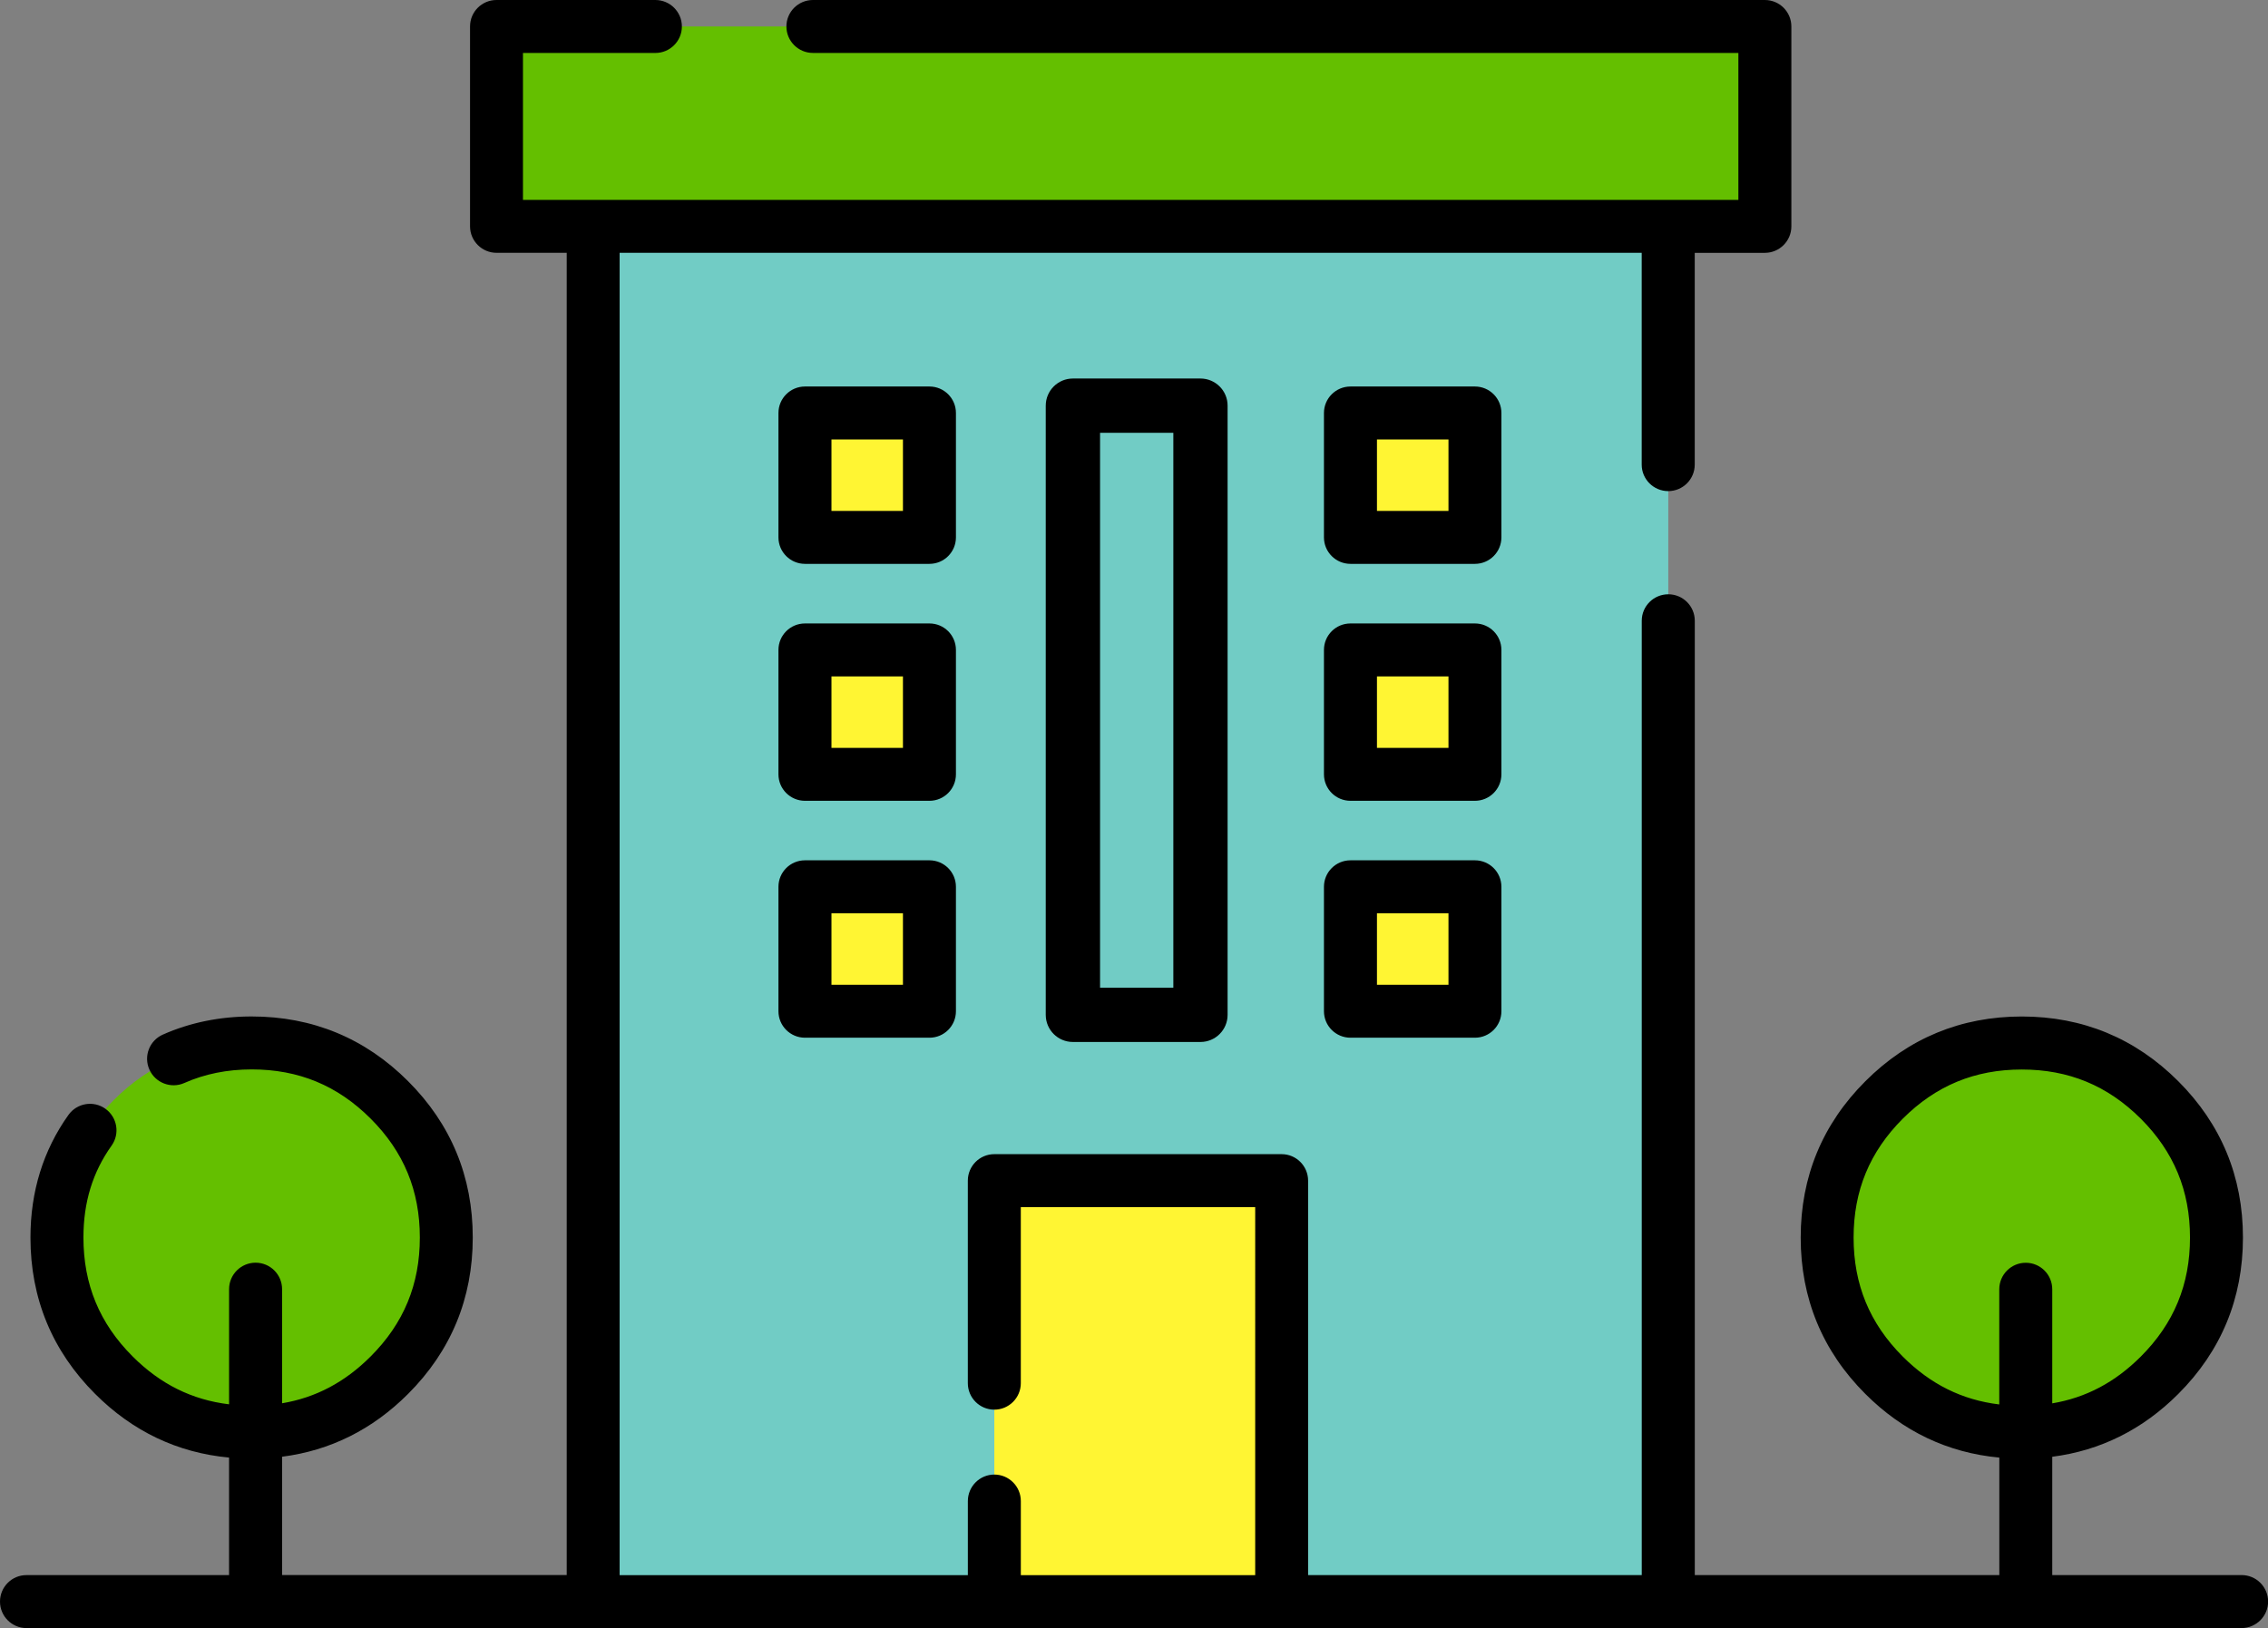
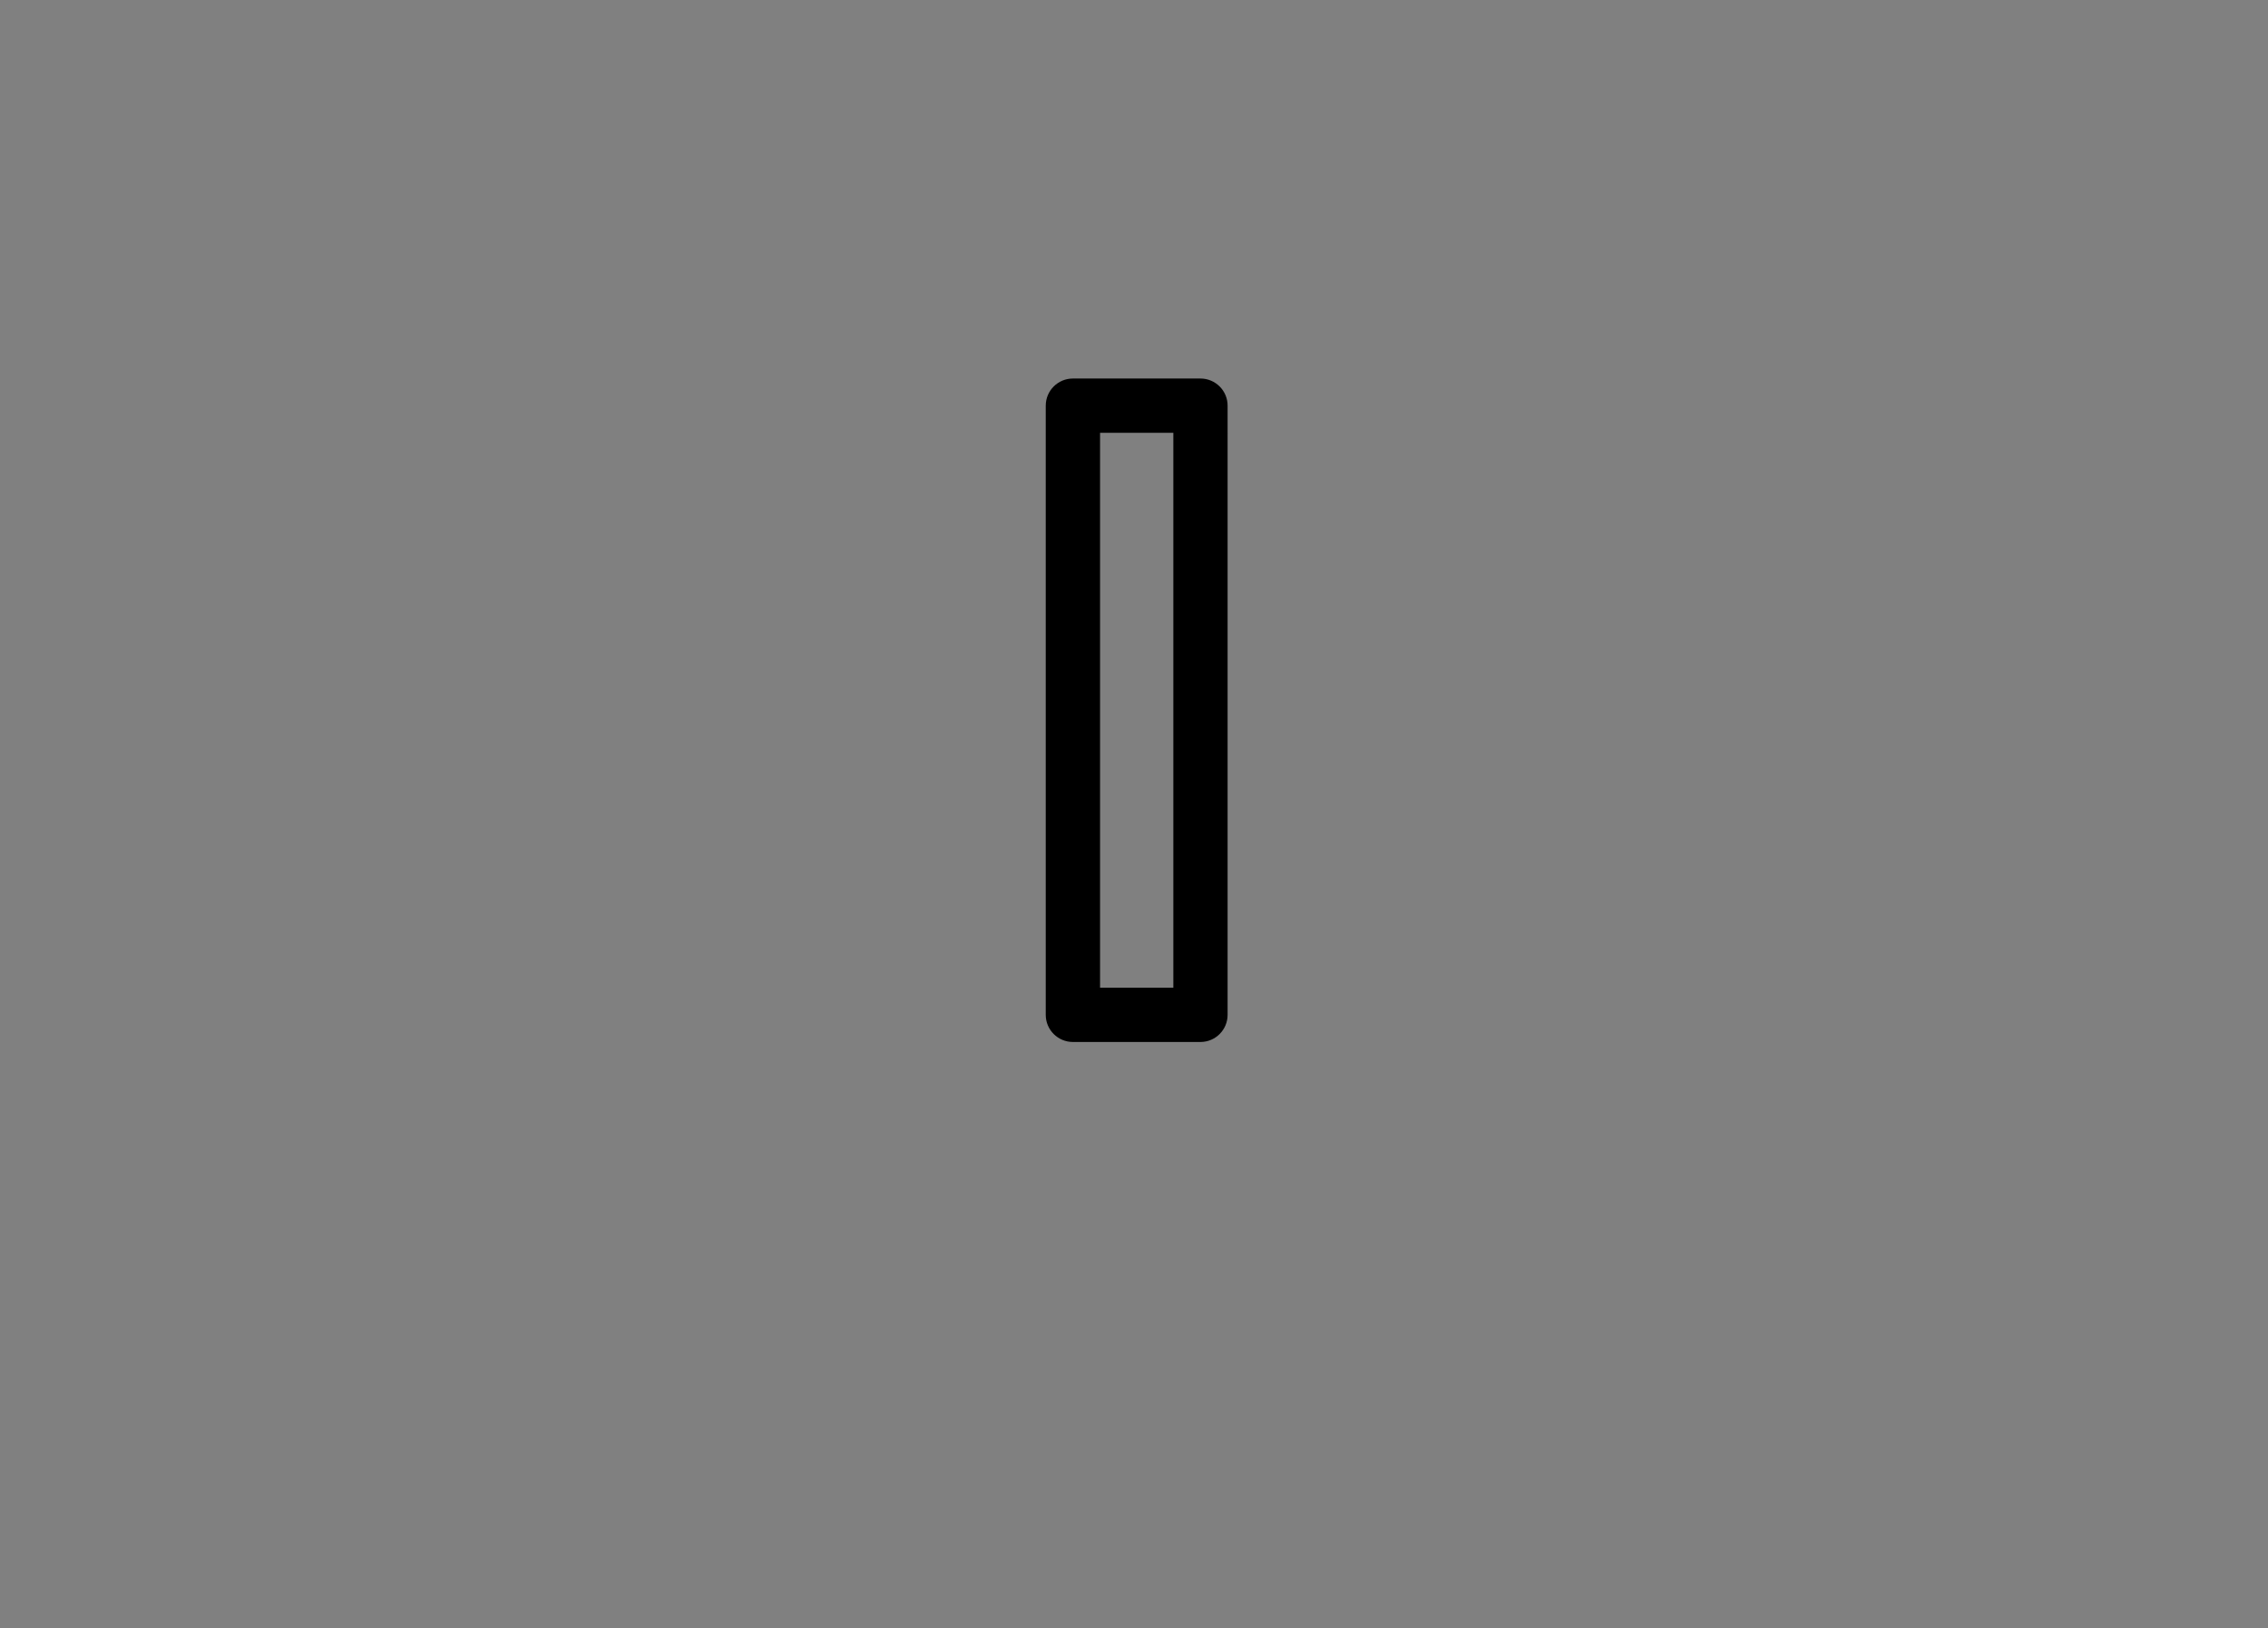
<svg xmlns="http://www.w3.org/2000/svg" version="1.1" id="Layer_1" x="0px" y="0px" width="83.561px" height="60px" viewBox="0 0 83.561 60" enable-background="new 0 0 83.561 60" xml:space="preserve">
  <rect x="0" y="0" width="83.561" height="60" fill="#808080" stroke="none" />
  <g>
    <g>
-       <rect x="18.292" y="0.976" fill="#64BF00" width="46.73" height="7.366" />
-     </g>
+       </g>
    <g>
-       <path fill="#71CCC5" d="M36.634,59.023h-14.78V8.341h39.611v8.78v5.756v36.146H47.219V43.512H36.634v5.463v4.344V59.023z     M61.464,8.341h-39.61H61.464z" />
-     </g>
+       </g>
    <g>
-       <path fill="#64BF00" d="M74.634,52.779v-5.269V52.779c-0.032,0-0.082,0-0.146,0c-1.982,0-3.675-0.698-5.072-2.098    c-1.397-1.396-2.098-3.089-2.098-5.072s0.699-3.674,2.098-5.072c1.397-1.398,3.09-2.098,5.072-2.098    c1.983,0,3.676,0.699,5.073,2.098s2.099,3.089,2.099,5.072s-0.7,3.676-2.099,5.072C78.195,52.049,76.553,52.748,74.634,52.779z     M9.415,52.779v-5.269V52.779c-0.032,0-0.081,0-0.146,0c-1.982,0-3.674-0.698-5.073-2.098c-1.397-1.396-2.098-3.089-2.098-5.072    c0-1.495,0.407-2.813,1.219-3.951c0.229-0.389,0.521-0.766,0.878-1.121c0.65-0.651,1.383-1.154,2.195-1.514    c0.878-0.391,1.837-0.584,2.877-0.584c1.984,0,3.675,0.699,5.074,2.098c1.398,1.398,2.097,3.089,2.097,5.072    s-0.698,3.676-2.097,5.072C12.976,52.049,11.333,52.748,9.415,52.779z" />
-     </g>
+       </g>
    <g>
-       <path fill="#FFF533" d="M49.463,15.22h4.586v4.585h-4.586V15.22z M29.658,19.805V15.22h4.586v4.585H29.658z M34.244,23.952v4.584    h-4.586v-4.584H34.244z M54.049,28.536h-4.586v-4.584h4.586V28.536z M49.463,32.684h4.586v4.584h-4.586V32.684z M29.658,32.684    h4.586v4.584h-4.586V32.684z M36.634,59.023v-5.707v-4.342v-5.464h10.585v15.513H36.634z" />
-     </g>
+       </g>
    <g>
-       <path d="M82.585,60H0.976C0.437,60,0,59.563,0,59.023s0.437-0.976,0.976-0.976h7.463v-4.331c-1.894-0.176-3.55-0.963-4.933-2.346    c-1.582-1.58-2.384-3.52-2.384-5.764c0-1.694,0.471-3.215,1.4-4.518c0.313-0.438,0.922-0.541,1.361-0.227    c0.438,0.313,0.54,0.922,0.228,1.359c-0.698,0.979-1.037,2.086-1.037,3.385c0,1.729,0.592,3.164,1.812,4.383    c1.019,1.02,2.188,1.601,3.554,1.765V47.51c0-0.539,0.438-0.976,0.977-0.976s0.976,0.437,0.976,0.976v4.205    c1.241-0.208,2.315-0.777,3.262-1.725c1.22-1.219,1.813-2.652,1.813-4.383c0-1.729-0.592-3.164-1.813-4.383    c-1.22-1.22-2.652-1.813-4.384-1.813c-0.897,0-1.732,0.168-2.48,0.501c-0.492,0.218-1.069-0.004-1.288-0.497    c-0.218-0.492,0.003-1.068,0.496-1.286c1-0.444,2.101-0.669,3.272-0.669c2.243,0,4.183,0.803,5.764,2.385    c1.582,1.58,2.383,3.52,2.383,5.762s-0.802,4.183-2.383,5.763c-1.312,1.313-2.869,2.088-4.642,2.315v4.36H20.88V9.317h-2.585    c-0.539,0-0.977-0.437-0.977-0.976V0.976C17.317,0.437,17.754,0,18.292,0h5.854c0.539,0,0.977,0.437,0.977,0.976    s-0.438,0.976-0.977,0.976h-4.878v5.415h44.78V1.951H29.951c-0.539,0-0.977-0.437-0.977-0.976S29.413,0,29.951,0h35.072    C65.564,0,66,0.437,66,0.976v7.366c0,0.539-0.437,0.976-0.977,0.976H62.44v7.805c0,0.539-0.437,0.976-0.976,0.976    c-0.54,0-0.978-0.437-0.978-0.976V9.317H22.829v48.732h12.83v-2.73c0-0.539,0.437-0.977,0.976-0.977s0.976,0.438,0.976,0.977v2.73    h8.635V44.486H37.61v6.488c0,0.539-0.437,0.976-0.976,0.976s-0.976-0.437-0.976-0.976v-7.464c0-0.538,0.437-0.976,0.976-0.976    h10.585c0.539,0,0.976,0.438,0.976,0.976v14.537h12.293v-35.17c0-0.539,0.438-0.976,0.978-0.976c0.539,0,0.976,0.437,0.976,0.976    v35.171h11.22v-4.331c-1.895-0.176-3.552-0.963-4.935-2.346c-1.582-1.58-2.383-3.521-2.383-5.763s0.801-4.182,2.383-5.762    c1.581-1.582,3.521-2.385,5.764-2.385s4.182,0.803,5.764,2.385c1.581,1.58,2.383,3.52,2.383,5.762s-0.802,4.183-2.383,5.763    c-1.313,1.313-2.87,2.088-4.643,2.315v4.36h6.977c0.539,0,0.976,0.437,0.976,0.976S83.125,60,82.585,60z M74.488,39.415    c-1.729,0-3.163,0.593-4.384,1.813c-1.218,1.219-1.811,2.651-1.811,4.381c0,1.73,0.593,3.166,1.811,4.384    c1.021,1.021,2.188,1.601,3.556,1.765v-4.244c0-0.539,0.437-0.977,0.976-0.977c0.54,0,0.976,0.438,0.976,0.977v4.204    c1.241-0.208,2.314-0.776,3.263-1.725c1.219-1.218,1.812-2.652,1.812-4.384c0-1.729-0.593-3.162-1.812-4.381    C77.652,40.008,76.218,39.415,74.488,39.415z M54.341,38.243h-4.585c-0.539,0-0.977-0.437-0.977-0.976v-4.586    c0-0.539,0.438-0.976,0.977-0.976h4.585c0.539,0,0.976,0.437,0.976,0.976v4.586C55.317,37.807,54.88,38.243,54.341,38.243z     M50.732,36.292h2.635v-2.634h-2.635V36.292z M34.244,38.243h-4.586c-0.539,0-0.977-0.437-0.977-0.976v-4.586    c0-0.539,0.438-0.976,0.977-0.976h4.586c0.539,0,0.976,0.437,0.976,0.976v4.586C35.22,37.807,34.783,38.243,34.244,38.243z     M30.634,36.292h2.634v-2.634h-2.634V36.292z M54.341,29.512h-4.585c-0.539,0-0.977-0.437-0.977-0.976v-4.584    c0-0.54,0.438-0.976,0.977-0.976h4.585c0.539,0,0.976,0.436,0.976,0.976v4.584C55.317,29.075,54.88,29.512,54.341,29.512z     M50.732,27.561h2.635v-2.633h-2.635V27.561z M34.244,29.512h-4.586c-0.539,0-0.977-0.437-0.977-0.976v-4.584    c0-0.54,0.438-0.976,0.977-0.976h4.586c0.539,0,0.976,0.436,0.976,0.976v4.584C35.22,29.075,34.783,29.512,34.244,29.512z     M30.634,27.561h2.634v-2.633h-2.634V27.561z M54.341,20.78h-4.585c-0.539,0-0.977-0.437-0.977-0.976V15.22    c0-0.539,0.438-0.976,0.977-0.976h4.585c0.539,0,0.976,0.437,0.976,0.976v4.585C55.317,20.343,54.88,20.78,54.341,20.78z     M50.732,18.829h2.635v-2.634h-2.635V18.829z M34.244,20.78h-4.586c-0.539,0-0.977-0.437-0.977-0.976V15.22    c0-0.539,0.438-0.976,0.977-0.976h4.586c0.539,0,0.976,0.437,0.976,0.976v4.585C35.22,20.343,34.783,20.78,34.244,20.78z     M30.634,18.829h2.634v-2.634h-2.634V18.829z" />
-     </g>
+       </g>
  </g>
  <path d="M44.229,38.4h-4.7c-0.552,0-1-0.447-1-1V14.95c0-0.552,0.448-1,1-1h4.7c0.553,0,1,0.448,1,1V37.4  C45.229,37.953,44.781,38.4,44.229,38.4z M40.53,36.4h2.7V15.95h-2.7V36.4z" />
</svg>